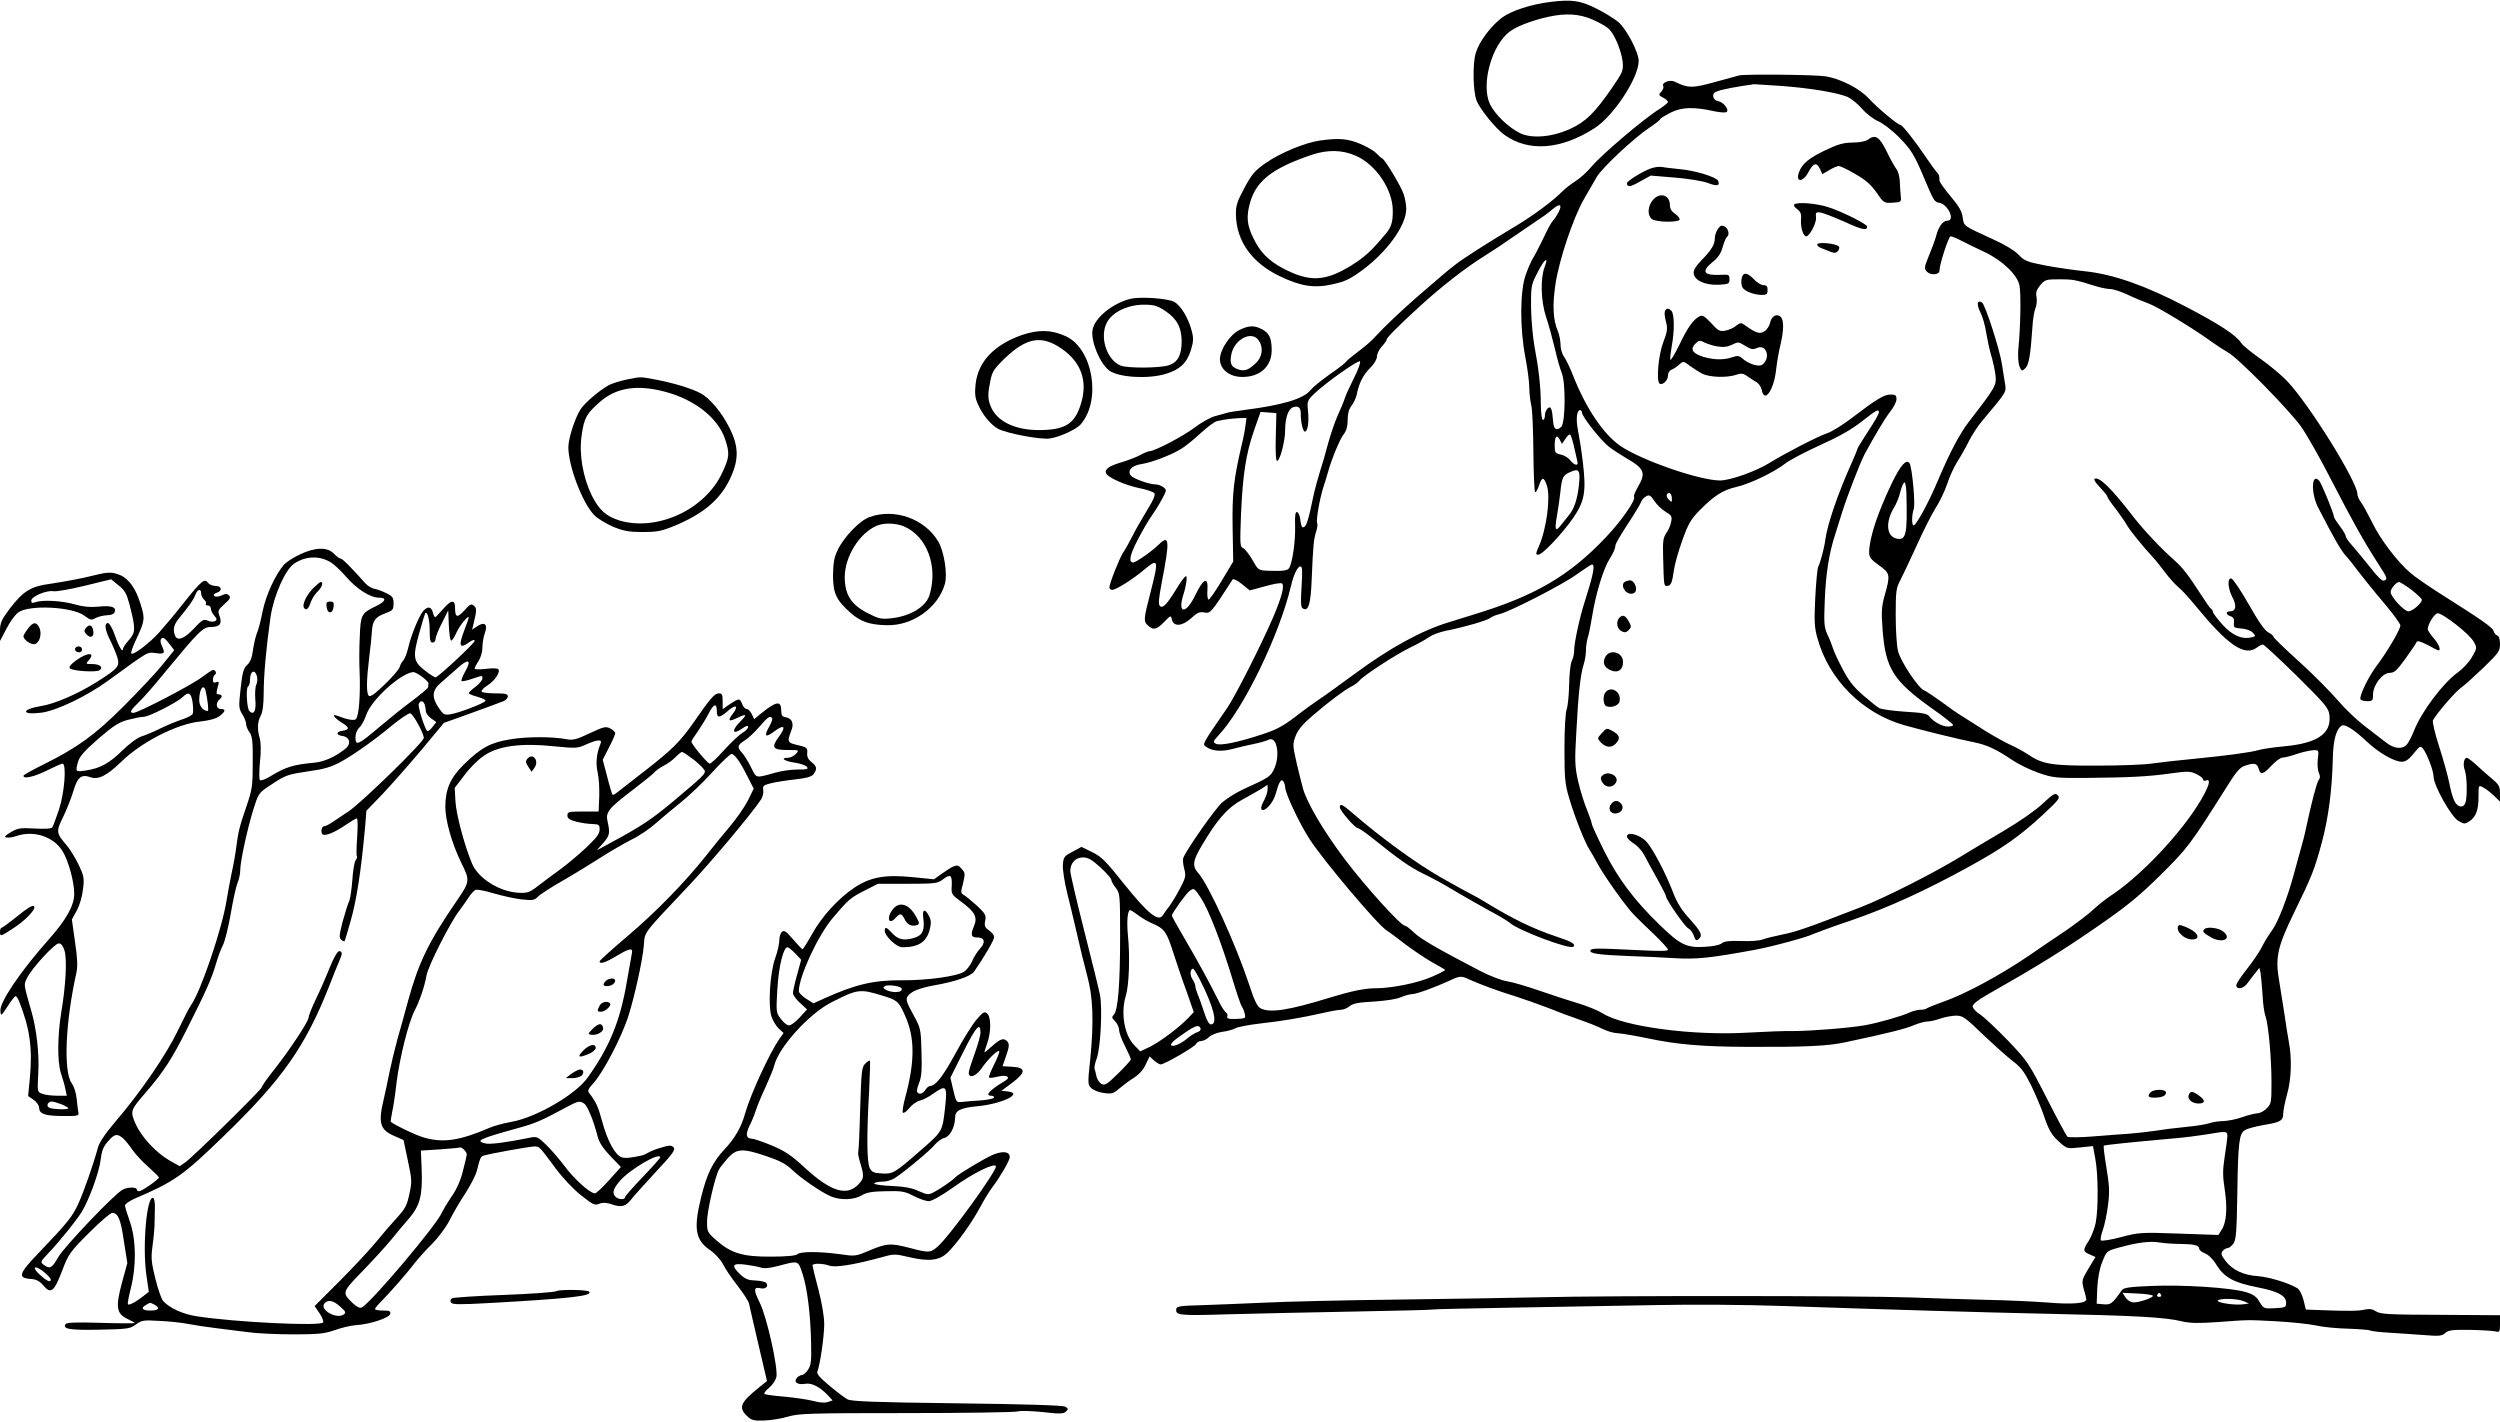
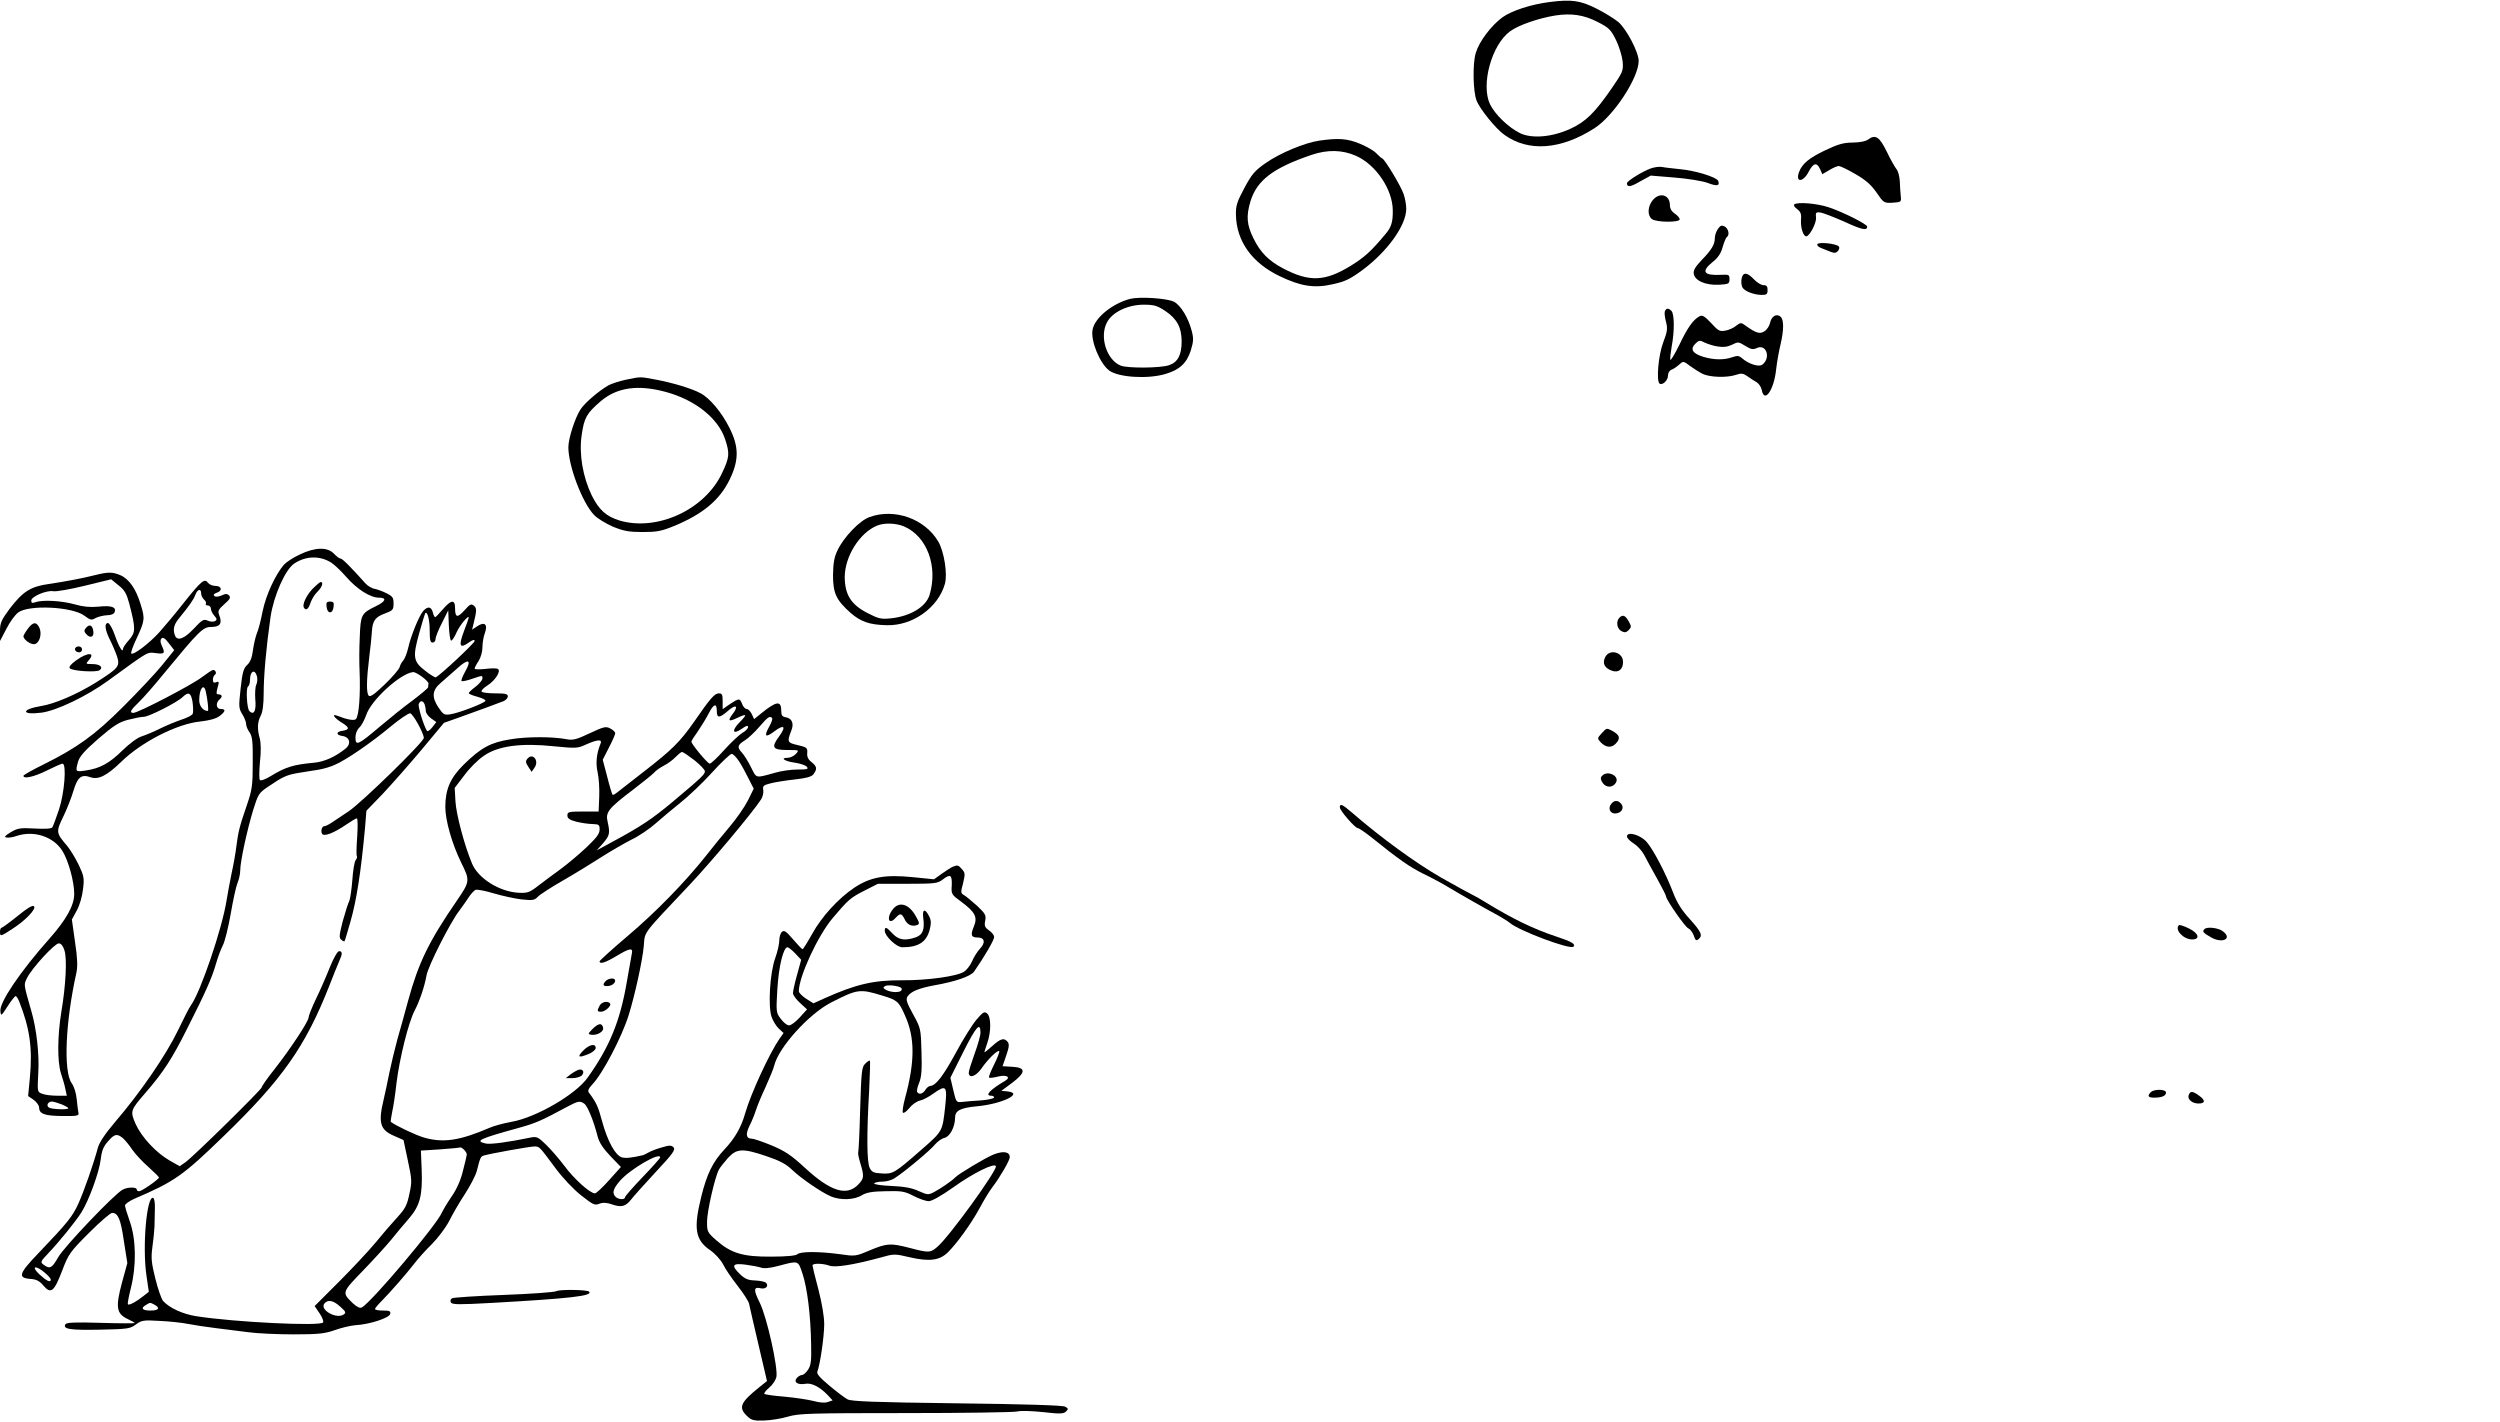
<svg xmlns="http://www.w3.org/2000/svg" version="1.0" width="1280pt" height="728pt" viewBox="0 0 1280 728" preserveAspectRatio="xMidYMid meet">
  <g transform="translate(0,728) scale(0.1,-0.1)" fill="#000000" stroke="none">
    <path d="M7937 7270 c-97 -12 -196 -44 -245 -79 -58 -43 -119 -124 -136 -182 -17 -55 -14 -197 4 -244 16 -42 98 -144 142 -175 123 -89 289 -77 461 33 99 63 227 259 227 345 0 45 -63 165 -105 200 -21 17 -71 48 -111 68 -81 41 -127 48 -237 34z m242 -102 c59 -30 68 -39 95 -93 16 -33 31 -82 34 -110 4 -48 1 -54 -58 -140 -86 -124 -131 -168 -209 -204 -95 -44 -200 -52 -260 -22 -61 31 -126 95 -152 147 -48 100 8 305 103 374 42 31 145 67 233 81 80 12 144 3 214 -33z" />
-     <path d="M8905 6894 c-11 -3 -69 -19 -128 -35 -112 -31 -134 -31 -203 3 -25 12 -69 -6 -58 -23 3 -6 -1 -18 -10 -28 -15 -16 -14 -19 9 -31 14 -7 25 -17 25 -22 0 -4 -19 -20 -42 -35 -81 -50 -302 -238 -351 -298 -21 -25 -57 -58 -80 -72 -23 -15 -53 -38 -67 -52 -45 -47 -150 -125 -239 -178 -150 -90 -265 -163 -311 -199 -43 -33 -69 -56 -200 -169 -80 -70 -170 -156 -206 -196 -17 -20 -57 -55 -90 -79 -32 -24 -61 -48 -62 -52 -2 -5 -39 -34 -83 -64 -43 -31 -87 -66 -98 -80 -36 -46 -142 -78 -346 -104 -38 -5 -77 -11 -85 -14 -8 -3 -34 -10 -57 -16 -24 -6 -71 -32 -105 -58 -59 -45 -206 -122 -232 -122 -6 0 -27 -8 -46 -19 -19 -10 -62 -27 -95 -37 -68 -20 -90 -36 -82 -57 8 -22 102 -63 174 -77 35 -7 67 -18 73 -25 7 -8 -4 -34 -36 -86 -25 -41 -60 -101 -76 -134 -17 -33 -38 -71 -48 -85 -18 -27 -70 -158 -70 -178 0 -6 7 -12 15 -12 19 0 105 54 163 103 74 62 76 53 32 -118 -35 -136 -36 -147 -12 -168 27 -25 44 -21 83 19 33 34 34 35 39 12 9 -38 52 -35 98 6 32 30 45 35 69 30 30 -6 33 -3 144 169 4 5 24 -4 47 -23 l41 -33 77 21 c42 12 81 19 87 15 15 -9 1 -66 -43 -170 -60 -140 -196 -409 -237 -468 -131 -191 -128 -184 -107 -199 30 -22 80 -26 137 -10 28 8 77 19 107 25 30 6 64 16 74 21 44 24 63 -82 28 -152 -17 -36 -28 -43 -156 -101 -37 -17 -86 -48 -109 -68 -35 -31 -179 -236 -198 -282 -4 -9 -2 -34 4 -56 10 -38 8 -46 -23 -105 -18 -34 -43 -75 -54 -89 -12 -15 -26 -35 -32 -45 -22 -36 -77 8 -197 158 -94 118 -117 142 -165 165 l-55 27 -46 -25 c-42 -22 -46 -27 -49 -66 -2 -24 8 -89 22 -145 14 -57 37 -152 51 -213 13 -60 36 -153 50 -205 32 -114 36 -242 17 -434 -13 -122 -13 -130 5 -147 10 -10 39 -22 64 -25 41 -6 50 -3 80 23 19 16 52 41 75 55 25 16 49 42 60 68 l20 41 23 -21 c13 -11 28 -20 33 -20 20 0 176 91 182 105 3 8 15 15 26 15 11 0 29 9 40 20 12 12 41 23 68 27 26 3 56 12 67 18 11 7 69 18 130 25 115 13 204 28 320 54 39 9 80 16 91 16 12 0 32 8 45 19 18 14 47 19 124 23 59 4 115 12 137 22 21 9 47 16 58 16 22 0 120 36 196 71 49 23 57 23 97 4 58 -26 141 -57 232 -85 50 -16 126 -43 170 -60 44 -18 116 -45 160 -60 44 -15 99 -37 122 -49 23 -11 57 -21 75 -21 18 -1 87 -12 153 -26 151 -32 280 -43 515 -44 293 -1 409 4 500 24 217 46 308 69 349 87 24 10 55 19 70 19 14 0 44 7 66 15 22 8 57 14 79 15 35 0 47 -8 140 -98 56 -53 125 -115 153 -136 41 -31 59 -56 92 -122 22 -46 50 -112 62 -146 29 -86 43 -110 85 -147 36 -32 38 -33 103 -26 l67 7 12 -65 c15 -79 16 -255 2 -328 -6 -29 -22 -70 -35 -91 -32 -48 -31 -56 5 -71 l29 -13 -36 -59 c-34 -57 -35 -62 -25 -102 7 -23 13 -47 14 -54 5 -22 -71 -29 -197 -18 -66 5 -210 12 -320 14 -110 3 -281 8 -380 12 -242 9 -1552 10 -1895 1 -151 -3 -486 -9 -745 -12 -258 -3 -564 -10 -680 -16 -115 -5 -262 -11 -325 -13 -92 -2 -115 -6 -117 -17 -6 -35 8 -37 272 -29 143 4 433 10 645 14 211 4 387 8 390 10 3 2 192 6 420 10 228 4 557 10 730 13 189 4 453 2 660 -5 516 -18 1034 -33 1320 -39 475 -10 624 -18 710 -39 43 -10 84 -11 185 -4 163 12 146 12 300 4 72 -4 162 -13 201 -21 39 -9 115 -16 170 -17 54 -2 104 -6 110 -9 6 -4 53 -9 105 -12 52 -3 131 -9 177 -12 71 -6 85 -4 102 11 16 15 36 17 127 16 59 -1 118 -5 131 -8 20 -5 22 -2 22 39 l0 44 -305 2 c-265 1 -307 3 -330 18 -18 12 -34 14 -57 9 -34 -8 -89 -8 -222 -3 l-80 3 -12 49 c-7 27 -21 54 -31 60 -46 28 -144 57 -201 62 -76 5 -131 31 -168 79 -22 29 -24 38 -14 50 7 8 19 15 26 15 7 0 21 11 30 24 13 21 16 64 19 253 4 263 9 309 39 327 11 7 55 19 96 26 86 14 100 22 100 59 0 14 9 59 20 99 22 77 25 183 9 267 -5 28 -16 93 -23 145 -8 52 -20 126 -26 164 -22 123 -10 177 75 352 94 192 105 221 144 365 33 125 51 263 55 424 2 96 17 152 46 170 15 9 61 -19 125 -79 63 -60 143 -106 182 -106 22 0 38 12 76 60 16 19 21 20 31 9 20 -22 56 -115 56 -146 1 -46 90 -205 127 -226 29 -17 34 -17 56 -2 34 22 47 57 47 126 0 59 0 60 23 48 12 -6 37 -25 55 -42 l32 -31 0 41 c0 37 -5 46 -46 80 -25 21 -61 53 -80 71 -19 17 -39 32 -44 32 -15 0 -21 -36 -10 -64 11 -30 13 -128 4 -163 -9 -32 -40 -29 -57 5 -8 15 -20 55 -26 90 -7 35 -30 120 -52 188 -22 68 -37 130 -32 137 26 43 109 139 140 163 21 15 75 64 121 108 75 73 82 83 82 118 0 24 -5 41 -14 44 -8 3 -16 13 -19 23 -4 18 -60 57 -277 194 -58 37 -125 83 -149 104 -67 57 -154 172 -196 259 -22 44 -47 90 -57 103 -10 13 -18 31 -18 41 0 63 -250 465 -362 581 -29 30 -90 81 -136 113 -46 32 -89 68 -97 80 -26 40 -111 96 -286 187 -204 107 -370 165 -513 180 -50 5 -140 18 -200 29 -98 19 -111 24 -141 56 -20 21 -71 52 -131 79 -155 71 -148 66 -155 112 -4 31 -19 57 -62 108 -31 37 -57 73 -57 81 0 25 -1 29 -15 44 -8 9 -31 41 -52 72 -58 86 -123 168 -132 168 -14 0 -118 87 -163 136 -47 51 -145 101 -220 113 -56 9 -409 12 -443 5z m215 -54 c148 -11 286 -34 339 -56 18 -8 52 -35 74 -60 22 -26 60 -55 84 -65 23 -10 71 -46 105 -81 63 -63 81 -93 133 -218 44 -105 50 -115 73 -118 46 -7 85 -92 42 -92 -22 0 -45 -31 -56 -75 -4 -16 -20 -61 -36 -99 -27 -67 -28 -71 -11 -88 19 -19 63 -15 63 6 0 32 47 176 57 176 7 0 34 -11 60 -25 27 -14 77 -38 113 -55 91 -42 171 -119 180 -173 8 -43 5 -217 -6 -322 -3 -35 -1 -72 5 -89 11 -27 13 -28 30 -12 19 17 27 66 37 211 2 39 9 82 16 98 6 15 8 40 5 57 -5 22 0 36 19 60 24 28 30 30 97 30 70 0 82 -2 183 -34 29 -9 64 -16 79 -16 15 0 55 -13 89 -29 33 -16 82 -36 107 -45 46 -17 231 -129 324 -197 28 -20 64 -43 80 -52 50 -25 316 -296 377 -382 31 -44 102 -170 158 -280 105 -204 164 -309 238 -424 46 -71 48 -76 28 -84 -9 -4 -35 22 -72 70 -33 41 -74 91 -91 110 -18 20 -33 41 -33 48 0 6 -13 29 -30 51 -16 21 -30 43 -30 47 0 17 -64 173 -76 186 -39 43 -43 -62 -6 -136 78 -152 118 -222 142 -248 15 -16 46 -55 68 -85 23 -30 79 -100 126 -155 47 -55 85 -108 86 -117 0 -21 -68 -136 -123 -209 -42 -56 -90 -156 -81 -170 3 -5 18 -9 35 -9 26 0 29 3 29 34 0 48 47 110 85 111 24 0 37 12 81 73 29 40 55 79 57 85 3 8 21 3 56 -15 28 -16 53 -28 56 -28 15 0 1 33 -25 63 -16 19 -30 40 -30 45 0 26 35 82 51 82 27 0 165 -108 184 -145 18 -32 18 -33 -9 -80 -15 -26 -47 -60 -71 -77 -76 -54 -187 -201 -226 -301 -11 -28 -28 -60 -36 -69 -23 -26 -65 -22 -106 10 -19 15 -69 53 -109 84 -41 31 -105 92 -141 135 -37 43 -125 132 -197 197 -71 64 -130 121 -130 126 0 5 -12 15 -26 22 -18 9 -51 56 -100 143 -41 72 -81 131 -89 133 -22 5 -19 -50 5 -96 23 -43 18 -72 -11 -72 -25 0 -24 -17 1 -25 15 -5 20 -14 18 -33 -3 -25 0 -27 38 -30 25 -2 49 -11 58 -21 16 -17 16 -19 -6 -24 -49 -12 -98 9 -149 65 -26 29 -48 58 -49 65 0 6 -4 13 -8 15 -5 2 -25 30 -46 63 -73 113 -99 147 -145 188 -71 63 -158 156 -209 222 -112 146 -179 211 -199 192 -2 -3 5 -16 17 -29 11 -12 27 -30 35 -39 8 -9 15 -19 15 -23 0 -4 19 -32 43 -62 23 -31 49 -68 57 -83 16 -28 85 -113 131 -162 15 -16 43 -51 63 -78 21 -28 51 -62 69 -77 18 -14 58 -59 90 -98 164 -200 250 -259 313 -211 10 8 24 15 30 15 6 0 84 -73 174 -161 151 -150 163 -165 167 -203 9 -93 -62 -141 -230 -157 -56 -5 -115 -14 -132 -19 -39 -12 -165 -29 -340 -46 -77 -7 -169 -18 -205 -23 -36 -6 -162 -11 -280 -11 -235 -1 -283 7 -356 57 -21 14 -64 38 -94 51 -30 14 -87 46 -127 71 -40 25 -91 58 -115 73 -24 14 -74 49 -111 77 -38 27 -76 53 -85 56 -28 9 -121 148 -134 201 -7 27 -12 110 -12 184 0 122 2 139 24 180 13 25 51 106 85 180 33 74 77 160 96 190 20 31 46 85 58 121 12 37 35 87 51 113 17 26 44 73 60 106 16 32 46 78 67 103 131 156 126 148 118 197 -4 25 -11 68 -15 95 -10 71 -86 307 -102 316 -25 16 -29 -9 -9 -49 12 -23 25 -69 30 -104 6 -35 17 -88 26 -118 9 -30 19 -76 22 -102 6 -50 0 -61 -133 -233 -51 -66 -100 -159 -164 -310 -43 -103 -109 -225 -122 -225 -11 0 -10 53 0 82 10 25 -8 215 -21 236 -16 24 -45 -8 -90 -100 -74 -154 -116 -282 -117 -355 0 -26 8 -37 50 -67 58 -41 59 -49 30 -153 -17 -61 -18 -85 -11 -179 15 -197 55 -260 251 -400 61 -43 110 -81 110 -86 0 -4 -12 -8 -27 -8 -30 0 -75 26 -96 53 -9 13 -36 18 -122 23 -60 4 -120 12 -132 18 -12 6 -50 37 -86 68 -48 42 -74 76 -104 135 -23 43 -44 89 -48 103 -4 14 -16 45 -28 70 -18 40 -19 59 -14 180 5 131 22 238 52 330 8 25 24 77 36 115 25 81 93 256 116 300 52 96 105 185 132 219 17 21 31 49 31 62 0 20 -5 24 -31 24 -32 0 -71 -23 -203 -124 -44 -33 -97 -66 -118 -73 -51 -17 -217 -103 -298 -153 -69 -43 -201 -90 -253 -90 -106 0 -404 104 -511 177 -87 61 -175 191 -241 358 -15 39 -36 82 -46 97 -11 14 -19 42 -19 62 0 20 -6 52 -14 71 -25 58 -28 134 -12 240 19 126 91 340 146 436 24 41 53 92 66 114 27 46 190 199 270 252 30 20 54 39 54 43 0 4 24 18 53 33 57 29 119 31 226 7 30 -6 57 -8 62 -3 13 13 -18 51 -44 55 -13 2 -23 11 -25 24 -2 17 5 23 40 33 24 6 70 15 103 20 33 5 62 9 65 10 3 0 66 -4 140 -9z m-1141 -648 c-8 -15 -20 -34 -28 -42 -8 -8 -30 -48 -49 -90 -20 -41 -43 -86 -52 -100 -9 -14 -26 -52 -38 -86 -30 -83 -31 -274 -2 -424 11 -58 20 -127 20 -155 0 -27 5 -68 10 -90 6 -22 10 -131 11 -242 1 -112 5 -203 9 -203 5 0 14 16 20 35 15 45 25 44 40 -1 20 -59 -2 -224 -41 -311 -17 -39 -17 -43 -3 -43 22 0 123 108 180 190 58 85 66 136 48 285 -7 60 -19 134 -25 163 -11 55 -6 102 11 102 6 0 10 -6 10 -13 0 -20 94 -139 136 -173 22 -17 62 -43 89 -59 95 -54 104 -76 60 -150 -13 -23 -22 -45 -19 -48 13 -13 -64 -124 -145 -209 -186 -196 -360 -298 -671 -393 -25 -8 -83 -26 -129 -40 -143 -43 -305 -132 -489 -268 -70 -51 -149 -109 -177 -127 -27 -18 -85 -60 -127 -93 -61 -46 -97 -65 -169 -88 -128 -42 -213 -58 -234 -47 -15 9 -14 13 13 42 130 138 312 514 372 766 13 58 34 100 48 100 10 0 11 -21 6 -104 -5 -77 -4 -105 6 -111 29 -18 41 20 46 151 7 171 10 203 23 243 6 19 8 38 5 43 -7 11 13 128 33 188 8 25 19 59 23 75 18 65 60 167 80 192 14 18 20 41 20 73 0 32 6 55 20 73 11 14 23 40 27 59 11 56 32 98 68 134 21 20 35 45 35 59 0 13 11 36 25 51 14 15 25 31 25 36 0 9 50 60 162 163 111 102 239 203 344 268 29 18 96 62 150 100 55 37 114 78 132 90 19 12 48 34 65 49 35 29 47 20 26 -20z m-70 -278 c-23 -57 -20 -173 6 -254 14 -41 34 -115 46 -165 11 -49 27 -105 35 -124 21 -50 19 -254 -2 -276 -23 -23 -39 -14 -42 26 -5 66 -11 82 -27 69 -8 -7 -15 -23 -15 -36 0 -13 -4 -24 -10 -24 -6 0 -10 33 -11 78 0 91 -11 186 -33 301 -8 46 -16 134 -17 196 -1 103 1 116 26 166 29 58 46 82 52 76 2 -2 -2 -17 -8 -33z m-977 -570 c-22 -44 -43 -90 -47 -104 -4 -14 -20 -52 -35 -85 -15 -33 -37 -98 -50 -145 -12 -47 -31 -112 -42 -145 -10 -33 -23 -80 -29 -105 -33 -158 -41 -180 -59 -180 -5 0 -10 17 -12 37 -2 20 -9 38 -16 41 -10 3 -13 -14 -11 -74 2 -75 -14 -187 -31 -213 -8 -13 -34 -16 -112 -13 -45 2 -47 4 -76 56 -17 29 -38 56 -48 60 -15 6 -16 21 -10 173 9 204 25 309 67 430 l33 94 40 -3 41 -3 -3 -122 c-2 -78 0 -123 7 -123 14 0 41 101 41 158 0 62 16 109 41 117 27 9 39 -2 39 -33 -1 -40 11 -92 21 -92 14 0 22 49 16 105 -5 51 -4 54 32 89 55 54 225 174 234 166 5 -4 -9 -43 -31 -86z m2688 -176 c0 -7 -25 -51 -55 -96 -30 -46 -55 -86 -55 -90 0 -3 -13 -35 -29 -71 -71 -157 -125 -317 -135 -392 -5 -42 -25 -118 -37 -141 -4 -9 -11 -81 -15 -160 -6 -122 -4 -153 12 -208 58 -210 231 -383 444 -443 83 -24 287 -74 355 -87 68 -14 114 -35 197 -91 31 -21 92 -51 135 -66 73 -25 89 -27 238 -26 227 2 326 7 438 23 88 12 101 12 132 -3 19 -9 35 -22 35 -28 0 -6 7 -9 15 -5 26 10 17 -26 -25 -98 -99 -170 -318 -401 -475 -500 -16 -11 -50 -38 -75 -61 -25 -24 -89 -72 -142 -109 -54 -36 -140 -94 -190 -129 -150 -102 -327 -197 -441 -237 -43 -15 -81 -31 -84 -34 -4 -3 -17 -6 -31 -6 -13 0 -38 -6 -55 -14 -41 -19 -156 -52 -227 -65 -76 -14 -280 -30 -370 -30 -41 1 -145 -3 -230 -8 -282 -17 -640 31 -745 99 -22 14 -74 35 -115 48 -41 12 -131 41 -200 65 -69 24 -147 47 -174 51 -28 4 -88 27 -140 54 -217 113 -303 163 -336 195 -20 19 -40 35 -46 35 -22 0 -205 203 -312 345 -107 143 -187 279 -210 355 -6 19 -20 79 -33 132 -21 93 -21 99 -5 141 12 31 36 60 89 105 87 74 155 125 194 146 16 8 36 22 43 31 22 27 187 134 261 170 38 18 81 42 97 54 16 11 54 25 83 31 93 18 213 53 229 66 8 7 29 15 45 19 54 12 328 153 399 205 38 27 73 50 77 50 17 0 7 -52 -37 -190 -26 -80 -54 -210 -54 -246 0 -20 -5 -45 -12 -57 -7 -12 -13 -67 -14 -122 -1 -55 -7 -113 -13 -128 -6 -17 -11 -99 -11 -201 0 -152 3 -181 24 -252 27 -93 81 -229 104 -264 9 -14 26 -43 38 -66 36 -68 155 -235 195 -273 20 -20 66 -65 103 -100 36 -35 66 -68 66 -74 0 -7 -48 -7 -147 -2 -225 11 -246 11 -250 -2 -5 -15 45 -22 197 -28 69 -2 175 -7 236 -11 111 -6 174 0 404 42 93 17 278 67 309 84 11 5 98 37 193 69 183 63 375 150 600 274 171 94 257 154 376 264 83 77 91 88 78 101 -13 14 -22 9 -79 -44 -36 -34 -120 -92 -198 -138 -73 -43 -172 -102 -219 -131 -137 -84 -387 -211 -516 -261 -267 -104 -332 -126 -399 -139 -39 -8 -84 -19 -100 -25 -17 -7 -66 -10 -111 -8 -61 2 -85 -1 -99 -12 -11 -9 -46 -16 -91 -18 -91 -5 -124 12 -234 120 -124 121 -206 230 -276 370 -35 70 -64 133 -64 140 0 7 -12 40 -25 73 -14 33 -34 98 -45 145 -17 76 -18 103 -9 255 10 193 21 294 38 345 6 19 11 50 11 69 0 19 4 48 9 65 6 17 15 65 22 106 18 116 58 248 90 298 16 25 29 53 29 62 0 16 13 38 95 165 18 28 35 58 38 67 3 9 15 21 25 27 17 9 23 5 43 -25 13 -19 39 -44 58 -55 30 -18 33 -23 27 -52 -3 -18 -15 -43 -25 -57 -15 -22 -18 -41 -16 -115 4 -153 4 -155 19 -155 21 0 27 14 36 78 4 32 24 102 44 157 30 84 44 107 88 152 75 76 119 104 189 120 70 16 196 77 251 121 21 16 100 58 177 93 96 43 163 81 213 121 77 60 88 66 88 46z m-3243 -65 c-2 -21 -11 -67 -20 -103 -40 -172 -49 -246 -46 -421 l3 -174 -58 -97 c-32 -54 -63 -98 -68 -98 -5 0 -8 21 -6 48 5 72 -20 62 -62 -25 -48 -100 -93 -98 -61 3 15 46 21 94 13 94 -5 0 -24 -25 -43 -56 -53 -87 -75 -111 -90 -97 -9 9 -7 35 9 120 42 216 40 249 -15 195 -33 -33 -117 -92 -131 -92 -25 0 -18 38 24 118 25 48 56 101 68 117 12 17 36 54 52 83 28 52 29 53 10 68 -11 8 -29 14 -41 14 -31 0 -112 29 -125 45 -20 25 5 52 54 59 53 8 152 46 204 78 20 12 65 48 99 80 34 31 72 60 85 62 40 9 72 13 112 15 l38 1 -5 -37z m1682 -110 c7 -32 15 -66 17 -75 8 -26 -15 -22 -37 6 -10 13 -32 26 -49 29 -27 6 -30 10 -30 45 0 48 10 60 26 31 l11 -22 18 26 c9 15 20 25 24 22 4 -2 13 -30 20 -62z m25 -198 c-8 -73 -25 -123 -53 -155 -11 -14 -29 -36 -40 -50 -27 -35 -32 -23 -20 46 6 32 14 88 18 124 8 77 13 88 55 105 41 18 48 6 40 -70z m1677 -52 c5 -203 -2 -232 -53 -220 -50 13 -55 86 -10 159 11 18 26 54 32 81 7 26 16 47 21 47 5 0 10 -30 10 -67z m-1201 -16 c0 -20 -1 -20 -16 -5 -9 9 -13 21 -9 27 10 16 25 3 25 -22z m3787 -467 c29 -23 53 -45 53 -51 0 -17 -48 -59 -69 -59 -22 0 -91 75 -91 99 0 17 29 51 43 51 6 0 34 -18 64 -40z m-480 -867 c-3 -26 0 -57 5 -69 8 -17 8 -27 0 -37 -10 -12 -37 -116 -64 -242 -5 -27 -20 -86 -33 -130 -12 -44 -27 -98 -33 -120 -30 -110 -78 -235 -107 -275 -18 -25 -43 -65 -55 -90 -12 -24 -47 -75 -76 -112 -30 -37 -54 -74 -54 -82 0 -25 37 -19 57 10 10 14 28 37 40 52 l21 27 6 -25 c2 -14 7 -63 10 -110 2 -47 9 -97 15 -112 15 -40 31 -214 31 -340 0 -102 -1 -110 -25 -133 -13 -14 -34 -25 -47 -25 -13 -1 -48 -9 -78 -20 -30 -11 -74 -19 -97 -20 -23 0 -54 -5 -68 -10 -15 -6 -71 -15 -124 -20 -53 -5 -124 -14 -159 -20 -35 -5 -95 -12 -135 -15 -40 -2 -124 -9 -187 -14 -63 -5 -119 -5 -125 -1 -5 5 -53 93 -105 196 -93 182 -98 190 -200 297 -58 60 -122 120 -142 133 -21 13 -38 32 -38 42 1 11 27 32 73 58 257 146 389 228 558 345 157 108 217 157 330 268 141 140 150 151 348 465 39 63 61 88 84 95 47 17 64 13 71 -14 9 -35 23 -31 66 15 20 22 45 40 56 41 10 0 44 8 74 19 30 10 68 18 84 19 28 1 29 0 23 -46z m-5287 -143 c0 -32 73 -186 126 -268 74 -113 349 -439 395 -467 9 -5 51 -36 93 -69 43 -32 105 -74 139 -93 34 -19 64 -36 66 -39 2 -2 -26 -17 -63 -33 -72 -33 -209 -61 -295 -61 -53 0 -122 -14 -236 -49 -208 -64 -305 -79 -352 -53 -16 9 -32 42 -57 120 -68 205 -208 513 -261 572 -32 35 -28 64 19 142 78 132 131 193 205 233 36 20 81 45 99 56 l32 21 0 -24 c0 -13 -9 -40 -20 -60 -13 -24 -16 -39 -9 -44 17 -10 58 37 70 80 17 62 29 82 40 65 5 -8 9 -21 9 -29z m-946 -411 c31 -28 56 -57 56 -64 0 -7 10 -25 23 -41 21 -28 22 -35 22 -249 0 -244 -11 -379 -32 -400 -12 -12 -11 -17 7 -35 11 -11 20 -31 20 -44 0 -13 13 -50 30 -82 16 -32 30 -63 30 -68 0 -4 -29 -37 -65 -72 -56 -55 -68 -63 -85 -54 -11 6 -22 23 -26 38 -3 15 -7 33 -10 40 -2 7 3 32 12 55 19 53 29 256 16 322 -5 28 -42 176 -81 330 -39 154 -71 291 -71 305 0 41 26 70 65 70 26 0 45 -11 89 -51z m517 -160 c39 -61 103 -227 158 -408 22 -73 44 -138 49 -144 5 -7 12 -23 15 -37 6 -24 4 -25 -44 -27 -39 -1 -49 2 -45 13 3 7 -1 17 -8 21 -7 5 -25 33 -39 63 -40 81 -105 201 -175 320 -34 58 -62 108 -62 112 0 12 71 111 89 125 24 19 26 17 62 -38z m-325 -84 c18 -14 52 -34 76 -44 60 -26 72 -43 106 -151 17 -52 47 -142 68 -198 l36 -104 -28 -30 c-47 -49 -146 -123 -197 -148 l-49 -23 -29 30 c-52 51 -72 165 -45 254 17 54 22 203 11 310 -7 73 -2 129 12 129 3 0 21 -11 39 -25z m316 -328 c72 -141 95 -232 58 -232 -10 0 -22 22 -34 60 -11 33 -25 74 -33 92 -7 17 -13 37 -13 45 0 7 -7 23 -15 35 -14 20 -12 53 4 53 3 0 18 -24 33 -53z m5 -254 c2 -6 -5 -14 -17 -18 -11 -3 -33 -17 -49 -30 -33 -29 -78 -48 -85 -36 -3 4 8 18 24 30 96 71 119 80 127 54z m5257 -554 c-1 -13 -7 -60 -14 -104 -10 -64 -10 -97 0 -161 15 -97 10 -173 -15 -210 l-17 -27 -202 7 c-194 7 -205 6 -296 -18 -52 -14 -99 -21 -103 -17 -4 4 0 28 9 52 9 24 21 82 27 128 9 69 7 101 -8 192 -10 60 -16 111 -14 113 4 4 143 18 354 37 55 4 136 15 180 22 97 17 100 16 99 -14z m-237 -548 c69 -1 93 -7 93 -25 0 -6 13 -17 29 -23 18 -7 42 -30 60 -60 39 -63 87 -90 209 -114 107 -21 147 -43 147 -80 0 -22 -4 -24 -58 -27 -56 -3 -57 -2 -78 32 -16 28 -32 39 -72 51 -75 22 -320 38 -482 31 -118 -5 -142 -9 -152 -23 -48 -68 -56 -74 -92 -71 l-36 3 3 80 c3 52 11 98 26 135 22 55 22 55 87 73 94 26 158 34 209 25 25 -4 73 -7 107 -7z m-144 -266 c-3 -12 -81 -37 -105 -33 -11 2 -28 13 -36 26 l-15 23 79 -4 c43 -2 78 -7 77 -12z m42 5 c3 -5 -1 -10 -10 -10 -9 0 -13 5 -10 10 3 6 8 10 10 10 2 0 7 -4 10 -10z m422 -32 l28 -12 -30 -4 c-43 -6 -136 8 -130 19 9 13 99 11 132 -3z" />
    <path d="M9565 6566 c-12 -10 -42 -15 -79 -16 -47 0 -74 -8 -140 -39 -85 -41 -118 -68 -135 -112 -20 -55 21 -53 49 1 24 46 42 51 59 14 l11 -26 36 21 c19 12 41 21 49 21 7 0 45 -18 84 -41 53 -30 80 -54 109 -95 36 -53 38 -54 82 -52 44 3 45 4 42 33 -2 17 -4 51 -5 76 -1 25 -9 54 -17 63 -8 10 -31 50 -50 90 -37 76 -58 89 -95 62z" />
    <path d="M8450 6417 c-43 -16 -120 -64 -120 -75 0 -22 18 -20 67 9 l55 30 121 -10 c68 -5 143 -18 169 -27 49 -19 65 -16 55 10 -8 19 -117 53 -197 60 -36 4 -76 8 -90 11 -14 3 -41 -1 -60 -8z" />
    <path d="M8461 6254 c-25 -32 -27 -76 -4 -95 21 -18 143 -19 143 -2 0 7 -11 20 -25 29 -16 11 -25 26 -25 43 0 55 -54 69 -89 25z" />
    <path d="M9186 6233 c-4 -4 3 -15 16 -24 18 -14 22 -25 19 -58 -2 -38 12 -81 27 -81 17 0 53 69 50 96 -3 25 0 29 21 26 14 -1 69 -23 124 -47 91 -42 117 -47 117 -25 0 12 -125 75 -198 99 -60 20 -161 28 -176 14z" />
    <path d="M8796 6108 c-9 -12 -16 -33 -16 -46 0 -33 -16 -61 -67 -113 -32 -34 -44 -53 -41 -70 5 -36 60 -60 128 -57 51 3 55 5 55 28 0 23 -3 25 -40 23 -93 -5 -107 16 -47 65 28 22 43 44 52 77 7 25 17 48 21 51 16 10 9 43 -10 54 -16 8 -23 6 -35 -12z" />
    <path d="M9305 6030 c-3 -5 4 -14 17 -19 13 -5 35 -14 50 -20 21 -8 29 -7 39 5 7 9 8 18 3 23 -15 14 -102 23 -109 11z" />
    <path d="M8917 5853 c-3 -15 -1 -35 4 -44 10 -20 60 -39 100 -39 24 0 29 4 29 25 0 19 -5 25 -21 25 -12 0 -34 14 -49 30 -35 37 -56 38 -63 3z" />
    <path d="M8524 5686 c-3 -8 0 -32 6 -54 9 -35 7 -49 -15 -107 -24 -65 -35 -191 -19 -208 13 -13 44 14 44 39 0 14 7 27 18 31 9 3 27 15 39 26 21 19 22 19 55 -6 18 -13 47 -32 65 -41 37 -18 125 -21 172 -5 26 9 36 8 57 -7 15 -11 36 -24 48 -31 11 -7 23 -24 26 -39 13 -72 63 -2 74 106 4 36 14 92 22 125 18 76 18 129 0 144 -20 17 -46 2 -53 -31 -3 -16 -16 -36 -29 -44 -24 -16 -43 -10 -100 31 -19 14 -23 14 -45 -3 -13 -11 -38 -22 -56 -25 -28 -5 -36 -1 -72 39 -33 35 -45 42 -59 35 -33 -18 -61 -57 -103 -145 -24 -49 -45 -84 -47 -78 -2 6 2 37 7 68 15 77 14 167 -1 182 -16 16 -27 15 -34 -2z m271 -180 c28 -5 50 -2 73 9 31 16 34 15 68 -6 29 -18 40 -20 59 -11 49 23 73 -51 28 -85 -17 -14 -72 4 -105 34 -14 12 -23 13 -49 4 -42 -15 -94 -14 -148 2 -55 17 -69 39 -41 67 18 18 23 19 48 6 15 -7 45 -17 67 -20z" />
-     <path d="M8323 4303 c-30 -12 -6 -63 29 -63 24 0 32 23 18 49 -11 21 -23 24 -47 14z" />
    <path d="M8292 4118 c-19 -19 -14 -56 9 -69 17 -9 25 -8 38 5 14 15 14 19 1 43 -18 32 -31 38 -48 21z" />
    <path d="M8218 3914 c-15 -31 -2 -55 35 -68 33 -12 57 6 57 45 0 51 -71 69 -92 23z" />
-     <path d="M8222 3738 c-17 -17 -15 -67 3 -74 24 -10 63 4 67 24 11 46 -38 82 -70 50z" />
    <path d="M8200 3525 c-22 -24 -22 -26 -6 -44 26 -28 55 -32 77 -10 28 28 23 46 -18 68 -28 14 -26 15 -53 -14z" />
    <path d="M8202 3307 c-9 -10 -7 -19 4 -36 18 -25 51 -25 67 1 22 35 -44 67 -71 35z" />
    <path d="M8250 3165 c-18 -22 -8 -50 19 -50 32 0 49 28 32 49 -17 20 -35 20 -51 1z" />
    <path d="M6860 3146 c0 -16 78 -106 92 -106 6 0 41 -24 77 -53 130 -105 189 -146 257 -180 38 -18 94 -48 124 -66 61 -37 191 -111 260 -148 25 -14 52 -31 60 -38 46 -40 310 -139 326 -122 13 13 -9 26 -88 52 -116 38 -228 93 -363 176 -22 14 -51 30 -65 37 -24 12 -84 45 -160 88 -130 74 -312 207 -455 331 -53 46 -65 51 -65 29z" />
    <path d="M8330 2997 c0 -8 16 -24 34 -35 19 -12 43 -38 54 -59 11 -21 40 -75 66 -121 25 -45 46 -86 46 -91 0 -17 98 -158 114 -164 9 -4 22 -20 28 -37 8 -25 13 -28 24 -19 23 19 16 36 -44 103 -42 46 -66 84 -86 137 -38 99 -100 217 -134 257 -31 37 -102 58 -102 29z" />
    <path d="M11156 2543 c-23 -23 22 -72 67 -73 44 0 35 32 -17 57 -24 12 -47 19 -50 16z" />
    <path d="M11287 2523 c-13 -12 -7 -19 33 -42 62 -35 113 -5 58 33 -23 16 -79 22 -91 9z" />
    <path d="M11012 1688 c-19 -19 -14 -28 17 -28 39 0 61 9 61 26 0 18 -61 19 -78 2z" />
    <path d="M11206 1673 c-8 -21 18 -43 50 -43 35 0 37 16 5 39 -35 26 -47 26 -55 4z" />
    <path d="M6755 6560 c-76 -11 -202 -64 -275 -115 -56 -39 -71 -57 -109 -128 -38 -71 -44 -90 -43 -138 3 -134 82 -245 224 -313 108 -52 178 -63 273 -41 63 14 88 26 153 74 127 95 222 228 222 312 0 20 -6 55 -14 77 -15 42 -95 175 -109 181 -4 1 -18 13 -30 26 -12 13 -50 35 -84 49 -65 27 -111 30 -208 16z m188 -78 c102 -45 188 -173 188 -280 1 -59 -8 -86 -37 -120 -74 -89 -109 -120 -177 -162 -133 -82 -213 -85 -348 -14 -74 39 -116 82 -151 153 -35 71 -38 114 -16 189 33 109 116 172 313 239 83 28 158 26 228 -5z" />
    <path d="M5787 5750 c-92 -24 -182 -97 -193 -158 -11 -56 37 -173 85 -209 47 -35 196 -45 287 -18 73 21 110 55 131 121 14 47 15 61 4 102 -17 65 -56 129 -90 147 -36 18 -174 27 -224 15z m179 -62 c60 -40 84 -85 84 -156 0 -70 -20 -107 -65 -122 -45 -15 -211 -16 -247 -2 -72 29 -110 148 -70 222 27 52 107 90 188 90 53 0 69 -5 110 -32z" />
-     <path d="M6345 5590 c-48 -24 -98 -99 -99 -149 0 -52 49 -91 115 -91 93 0 152 56 150 142 -1 59 -13 83 -51 103 -39 20 -67 19 -115 -5z m99 -52 c26 -37 20 -86 -15 -118 -38 -36 -59 -43 -93 -30 -33 12 -40 30 -32 74 15 79 104 125 140 74z" />
-     <path d="M5230 5564 c-142 -51 -222 -136 -235 -251 -5 -49 -3 -70 13 -105 24 -54 66 -104 103 -124 47 -24 219 -56 264 -49 50 7 134 46 157 71 108 122 65 387 -74 452 -73 34 -141 36 -228 6z m208 -71 c97 -68 131 -163 98 -275 -31 -106 -78 -138 -208 -140 -131 -2 -227 45 -257 125 -14 36 -14 63 0 129 9 46 20 61 72 112 114 109 191 122 295 49z" />
    <path d="M3205 5336 c-33 -7 -73 -20 -90 -29 -50 -29 -119 -88 -142 -122 -28 -42 -63 -149 -63 -195 0 -96 72 -285 132 -347 17 -18 61 -44 97 -60 55 -22 81 -27 151 -27 73 0 96 4 164 32 146 61 231 132 282 237 48 99 48 168 -2 266 -39 78 -101 152 -148 176 -45 24 -141 53 -226 69 -86 16 -77 16 -155 0z m205 -63 c150 -41 268 -135 303 -243 24 -73 22 -92 -17 -174 -88 -186 -332 -298 -524 -241 -68 21 -105 54 -142 128 -46 95 -66 212 -52 308 13 91 25 112 98 175 84 71 191 86 334 47z" />
    <path d="M4453 4633 c-51 -17 -135 -105 -166 -173 -16 -33 -21 -65 -22 -125 0 -93 17 -128 90 -193 52 -45 96 -61 185 -63 132 -4 264 90 298 212 14 50 -4 165 -34 216 -68 116 -222 172 -351 126z m175 -48 c118 -50 176 -205 131 -352 -19 -61 -100 -109 -199 -119 -49 -5 -62 -2 -120 28 -83 43 -114 93 -115 183 0 106 77 228 166 264 37 15 96 13 137 -4z" />
    <path d="M1535 4441 c-33 -15 -69 -39 -81 -52 -44 -51 -92 -155 -109 -237 -9 -46 -22 -98 -30 -115 -7 -18 -16 -57 -20 -87 -5 -38 -14 -61 -30 -75 -18 -17 -24 -37 -33 -120 -10 -92 -10 -101 8 -131 11 -17 20 -40 20 -50 0 -11 8 -31 18 -44 14 -21 17 -47 16 -155 0 -118 -3 -138 -31 -220 -37 -108 -43 -132 -53 -210 -4 -33 -15 -96 -25 -140 -9 -44 -20 -105 -25 -135 -22 -142 -133 -470 -183 -538 -6 -7 -36 -65 -67 -130 -61 -126 -193 -318 -321 -467 -51 -60 -81 -105 -88 -132 -22 -82 -70 -219 -99 -284 -31 -68 -54 -97 -205 -255 -100 -104 -108 -127 -42 -132 31 -2 47 -10 68 -35 38 -44 54 -31 96 79 32 84 40 95 137 192 56 56 109 102 118 102 30 0 44 -31 60 -143 l18 -114 -28 -102 c-33 -124 -28 -157 29 -184 20 -9 37 -19 37 -21 0 -2 -78 -2 -174 1 -131 4 -175 2 -181 -7 -15 -25 23 -31 175 -28 145 3 157 5 186 27 29 21 39 23 120 18 49 -2 114 -9 144 -15 30 -6 96 -16 145 -22 50 -6 125 -16 167 -21 43 -6 146 -11 230 -11 132 0 161 4 213 22 33 12 80 23 105 25 72 4 174 37 178 58 3 14 -4 17 -37 17 -23 0 -41 3 -41 8 0 4 16 23 35 42 47 48 124 136 166 190 19 25 59 70 90 100 31 31 70 83 88 117 17 34 53 97 81 139 27 42 55 95 61 118 18 71 20 75 37 80 35 10 234 46 257 46 28 0 24 3 109 -111 36 -49 93 -109 131 -139 61 -48 70 -53 94 -43 19 7 38 6 66 -4 47 -16 68 -10 96 25 11 15 68 78 126 141 89 95 103 115 91 127 -11 11 -21 11 -60 -1 -26 -7 -57 -19 -70 -27 -13 -7 -25 -13 -28 -13 -57 -13 -84 -16 -105 -11 -34 9 -74 82 -102 184 -20 75 -29 96 -68 148 -7 9 -2 21 17 41 54 56 152 244 187 356 31 100 70 276 77 352 7 79 -13 52 235 315 112 119 320 367 365 436 9 13 14 35 12 48 -4 21 0 26 36 35 23 6 78 15 124 20 62 7 87 14 97 27 20 27 18 40 -10 62 -17 13 -24 28 -22 47 2 26 -2 29 -48 40 -54 12 -56 16 -34 73 16 38 4 65 -30 70 -16 3 -21 10 -21 33 0 54 -25 50 -107 -17 l-32 -26 -12 26 c-7 14 -18 26 -26 26 -7 0 -18 11 -23 25 -12 31 -16 31 -63 0 l-37 -26 0 41 c0 33 -3 40 -19 40 -22 0 -42 -22 -129 -148 -71 -101 -111 -141 -261 -257 -57 -44 -114 -89 -127 -99 -13 -11 -26 -18 -28 -15 -2 2 -15 43 -27 92 l-23 87 32 63 c18 34 32 67 32 73 0 6 -11 17 -25 24 -22 12 -33 10 -105 -24 -67 -32 -87 -37 -118 -31 -72 14 -203 14 -287 0 -103 -16 -152 -43 -240 -129 -69 -68 -95 -127 -95 -218 0 -69 35 -190 81 -284 46 -93 46 -96 -23 -197 -143 -208 -195 -316 -248 -509 -17 -62 -41 -151 -55 -198 -13 -47 -31 -123 -41 -170 -9 -47 -23 -110 -30 -141 -28 -116 -18 -153 50 -183 l52 -23 22 -104 c21 -98 22 -109 8 -172 -12 -58 -21 -75 -62 -120 -27 -29 -77 -87 -111 -129 -35 -42 -119 -132 -187 -200 l-125 -125 25 -37 c14 -20 22 -41 18 -47 -12 -20 -451 1 -649 32 -70 11 -137 42 -170 78 -9 11 -27 63 -40 116 -20 80 -22 106 -15 158 5 35 10 83 11 107 0 25 2 67 2 94 1 28 -3 51 -9 53 -33 11 -56 -250 -34 -399 l12 -82 -28 -22 c-36 -29 -73 -49 -79 -42 -3 2 4 40 15 83 29 114 27 249 -5 340 -14 39 -25 76 -25 83 0 7 21 22 47 34 206 88 249 118 459 322 298 288 417 457 539 766 20 52 43 109 51 127 18 39 18 53 0 53 -8 0 -28 -35 -47 -82 -18 -46 -50 -119 -71 -162 -21 -44 -38 -87 -38 -95 0 -20 -90 -157 -172 -262 -38 -47 -68 -91 -68 -96 0 -11 -349 -354 -391 -384 l-29 -20 -53 30 c-69 40 -143 120 -173 187 -28 65 -27 69 51 159 92 106 137 176 214 330 94 186 125 255 147 331 9 32 25 75 35 94 10 19 28 91 40 160 12 69 27 140 35 159 8 18 14 48 14 65 0 44 34 202 66 308 26 83 29 88 78 121 75 51 95 60 156 70 30 5 75 12 100 16 25 4 63 15 84 25 57 24 188 114 286 196 47 39 92 69 100 68 15 -3 69 -101 70 -126 0 -21 -319 -332 -385 -376 -33 -22 -72 -48 -87 -58 -15 -10 -31 -18 -37 -18 -13 0 -20 -25 -12 -39 10 -16 61 4 125 48 25 17 48 31 53 31 5 0 5 -42 2 -92 -4 -51 -5 -97 -2 -101 3 -4 0 -14 -6 -21 -6 -7 -14 -53 -17 -102 -4 -49 -11 -98 -16 -108 -6 -10 -20 -57 -33 -102 -18 -71 -20 -86 -8 -95 7 -7 15 -10 17 -8 2 2 15 47 30 99 32 112 54 255 75 482 l7 87 85 88 c46 49 135 150 198 225 l114 137 76 27 c85 30 195 71 229 84 12 5 22 16 22 25 0 12 -13 15 -64 15 -36 0 -67 4 -70 9 -4 5 10 19 29 31 40 25 72 75 54 85 -6 4 -35 4 -65 0 -30 -3 -54 -3 -54 2 0 4 9 22 20 38 11 17 20 47 20 69 0 22 5 55 12 73 17 46 0 62 -38 37 l-27 -18 7 28 c17 69 18 82 2 95 -13 11 -20 8 -47 -23 -37 -41 -49 -39 -49 10 0 46 -20 44 -63 -6 -19 -22 -36 -40 -39 -40 -3 0 -9 11 -12 25 -8 30 -26 32 -49 7 -21 -24 -63 -126 -77 -189 -6 -26 -17 -54 -24 -63 -8 -8 -17 -24 -20 -36 -4 -12 -38 -52 -77 -89 -52 -50 -73 -65 -81 -57 -13 13 -12 80 3 202 6 47 12 103 13 125 3 56 17 76 67 94 40 15 44 19 44 51 0 30 -5 37 -35 52 -19 10 -47 20 -61 23 -15 2 -36 15 -47 27 -78 87 -119 128 -128 128 -6 0 -21 11 -34 25 -33 35 -96 34 -175 -4z m160 -41 c16 -10 51 -43 77 -73 55 -63 123 -107 168 -107 43 0 35 -20 -18 -45 -72 -35 -76 -43 -80 -158 -3 -56 -3 -133 -1 -172 5 -122 -3 -231 -19 -247 -9 -9 -47 -2 -94 17 -33 13 -18 -10 22 -35 41 -25 41 -36 2 -42 -32 -4 -32 -22 0 -26 39 -5 48 -40 17 -65 -52 -42 -108 -67 -160 -72 -108 -10 -146 -22 -222 -68 -27 -17 -52 -26 -56 -21 -5 5 -4 47 0 93 6 53 5 98 -1 120 -14 50 -12 84 5 117 10 19 15 58 15 114 0 91 13 236 35 390 16 110 76 245 122 275 59 39 130 41 188 5z m615 -400 c5 0 18 19 28 43 16 36 62 91 62 75 0 -3 -11 -35 -25 -71 -28 -74 -21 -90 25 -57 21 15 30 17 30 8 0 -11 -179 -178 -199 -186 -4 -1 -28 13 -53 33 -62 47 -66 70 -32 192 15 54 29 100 31 103 11 13 23 -32 23 -87 0 -49 3 -63 15 -63 8 0 15 8 15 18 0 11 15 48 33 83 l32 64 3 -77 c2 -43 7 -78 12 -78z m73 -156 c-14 -25 -23 -48 -20 -51 3 -3 27 2 53 11 57 19 54 19 54 2 0 -8 -16 -27 -35 -42 -19 -14 -35 -29 -35 -33 0 -4 20 -12 46 -19 25 -7 43 -16 39 -21 -7 -12 -134 -61 -178 -68 -32 -5 -37 -2 -61 33 -37 55 -34 90 11 128 20 17 57 50 82 72 58 54 78 48 44 -12z m-1067 -28 c3 -14 1 -32 -4 -42 -5 -10 -7 -43 -5 -74 6 -59 -7 -84 -30 -61 -13 13 -19 118 -7 126 6 4 10 19 10 34 0 46 25 58 36 17z m845 -1 c19 -14 34 -30 33 -35 -1 -6 -2 -14 -2 -19 -1 -5 -37 -35 -79 -67 -43 -31 -118 -92 -168 -134 -112 -95 -125 -101 -125 -56 0 20 8 40 20 51 10 9 26 38 35 64 25 77 177 215 241 220 5 1 26 -10 45 -24z m13 -141 c3 -9 6 -24 6 -34 0 -10 12 -27 27 -38 l27 -19 -21 -27 c-12 -15 -24 -23 -27 -18 -17 27 -47 125 -42 137 7 20 22 19 30 -1z m1496 -34 c0 -38 13 -38 58 1 41 36 55 24 23 -17 -27 -35 -20 -41 23 -20 51 24 54 20 12 -23 -43 -44 -34 -65 14 -31 21 15 30 17 30 8 0 -8 -13 -22 -30 -31 -16 -10 -58 -49 -92 -87 -35 -39 -68 -70 -74 -70 -11 0 -94 100 -94 113 0 4 15 28 34 54 18 27 43 67 55 91 25 49 41 54 41 12z m283 -36 c4 -4 -3 -24 -15 -45 -28 -50 -19 -58 26 -24 50 38 63 27 26 -24 -43 -58 -35 -71 41 -71 61 0 62 0 44 -20 -10 -11 -29 -20 -42 -20 -42 0 -15 -18 37 -25 27 -4 54 -13 61 -21 10 -12 2 -14 -48 -14 -32 0 -83 -7 -113 -16 -105 -29 -95 -31 -125 28 -14 29 -35 62 -46 74 -26 28 -24 39 14 63 18 11 52 43 76 71 42 49 52 56 64 44z m-878 -131 c-21 -51 -26 -100 -15 -148 6 -27 10 -84 8 -125 l-3 -75 -80 0 c-73 0 -80 -2 -80 -20 0 -15 11 -23 45 -32 25 -6 62 -12 83 -12 34 -1 37 -4 37 -28 0 -22 -16 -43 -69 -93 -38 -36 -97 -85 -131 -110 -35 -25 -85 -63 -113 -84 -46 -36 -56 -39 -101 -37 -98 5 -207 73 -239 149 -40 96 -81 252 -85 318 l-4 70 49 64 c26 36 71 81 100 100 72 51 190 67 360 49 112 -11 120 -11 163 9 58 26 85 28 75 5z m480 -85 c30 -24 54 -49 54 -57 1 -15 -18 -33 -167 -158 -103 -86 -162 -125 -297 -198 l-90 -49 33 37 c34 40 36 51 23 110 -12 48 5 69 132 165 51 39 99 78 107 87 7 9 30 25 49 35 20 10 47 30 60 44 14 14 28 26 33 26 5 0 33 -19 63 -42z m229 -6 c13 -20 35 -60 49 -89 l26 -51 -29 -59 c-16 -32 -59 -95 -96 -138 -37 -44 -92 -111 -122 -150 -106 -133 -255 -286 -398 -407 -79 -67 -144 -126 -144 -130 0 -16 29 -7 86 27 68 41 86 44 79 13 -2 -13 -14 -79 -26 -147 -34 -199 -88 -331 -200 -488 -61 -87 -265 -205 -391 -227 -40 -7 -91 -21 -113 -31 -151 -65 -237 -78 -335 -49 -41 12 -141 59 -169 80 -2 2 2 24 7 51 6 26 16 92 22 147 15 124 61 312 94 374 25 48 50 122 60 179 8 46 120 268 166 328 20 28 45 62 54 77 10 14 24 29 31 32 8 3 50 -5 93 -18 44 -13 108 -27 143 -31 56 -6 66 -4 82 13 10 11 67 48 128 83 61 35 149 89 197 120 48 31 118 71 155 90 38 18 94 56 125 84 32 28 89 76 128 107 39 31 111 99 159 152 48 53 94 96 101 96 8 0 24 -17 38 -38z m-791 -1754 c16 -13 47 -88 67 -167 8 -31 28 -61 65 -100 l54 -56 -61 -68 c-33 -37 -65 -67 -72 -67 -25 0 -107 74 -155 139 -27 36 -70 86 -95 110 -40 39 -48 43 -78 37 -116 -24 -206 -36 -230 -31 -59 13 -36 24 167 80 89 25 111 34 254 111 51 27 61 29 84 12z m-2364 -175 c11 -10 33 -36 48 -59 16 -23 53 -63 83 -89 30 -27 54 -51 54 -54 -2 -10 -88 -70 -101 -70 -7 -1 -13 4 -13 9 0 13 -46 13 -72 -1 -42 -22 -301 -294 -330 -346 -32 -56 -42 -62 -74 -39 -18 14 -18 16 22 58 57 60 141 163 171 211 38 60 92 208 99 273 5 43 14 65 37 90 33 39 46 41 76 17z m1761 -84 c0 -3 -8 -40 -19 -81 -12 -50 -32 -96 -60 -136 -23 -34 -44 -70 -48 -79 -22 -59 -358 -457 -410 -487 -10 -5 -24 1 -45 20 -59 57 -59 55 54 172 57 59 121 130 143 157 22 28 61 74 87 104 58 67 72 118 67 253 l-4 97 95 6 c52 4 100 8 105 10 10 3 35 -23 35 -36z m990 -15 c0 -4 -40 -49 -90 -101 -49 -51 -90 -98 -90 -103 0 -14 -34 -12 -48 2 -19 19 -14 40 22 82 51 59 206 150 206 120z m-3151 -590 c17 -14 31 -30 31 -35 0 -18 -21 -8 -58 26 -45 42 -21 50 27 9z m1513 -174 c28 -25 31 -31 18 -40 -37 -26 -125 24 -99 56 18 22 46 16 81 -16z m-951 10 c31 -17 22 -30 -21 -30 -42 0 -52 12 -22 29 21 13 20 13 43 1z" />
    <path d="M1603 4268 c-34 -35 -57 -84 -47 -99 10 -17 23 -9 34 25 6 18 22 44 35 56 24 23 33 50 17 50 -4 0 -22 -15 -39 -32z" />
    <path d="M1672 4173 c2 -17 9 -28 18 -28 9 0 16 11 18 28 3 22 -1 27 -18 27 -17 0 -21 -5 -18 -27z" />
    <path d="M2700 3395 c-10 -12 -9 -20 5 -41 l17 -26 15 22 c25 36 -10 78 -37 45z" />
    <path d="M3102 2258 c-20 -20 -14 -30 15 -26 32 4 46 38 16 38 -11 0 -24 -5 -31 -12z" />
    <path d="M3070 2131 c-14 -27 -13 -31 8 -31 21 0 56 33 45 43 -13 14 -43 7 -53 -12z" />
    <path d="M3035 2013 c-26 -27 -26 -28 -7 -31 29 -4 64 16 60 35 -5 27 -23 25 -53 -4z" />
    <path d="M2985 1900 c-32 -33 -23 -38 30 -16 19 8 35 22 35 30 0 26 -34 18 -65 -14z" />
    <path d="M2960 1802 c-8 -3 -26 -13 -39 -23 l-24 -19 35 0 c20 0 41 7 48 15 15 18 2 35 -20 27z" />
    <path d="M485 4335 c-64 -16 -141 -31 -235 -45 -94 -13 -133 -39 -200 -126 -44 -60 -50 -73 -50 -116 l0 -50 33 63 c17 34 44 71 60 83 55 41 279 30 340 -17 30 -22 35 -24 57 -11 14 7 40 13 58 14 20 0 35 6 39 16 10 26 -17 35 -82 28 -43 -4 -78 -1 -120 11 -65 19 -166 25 -202 12 -18 -6 -23 -5 -23 8 0 21 79 54 113 48 15 -3 87 10 161 28 l135 33 38 -31 c31 -24 41 -42 55 -94 33 -127 33 -146 -1 -185 -17 -19 -31 -39 -31 -45 0 -25 -20 6 -41 66 -12 36 -29 65 -36 65 -20 0 -16 -35 11 -88 13 -26 29 -64 36 -85 15 -49 6 -59 -113 -134 -98 -60 -208 -107 -277 -118 -103 -17 -102 -47 1 -34 76 9 235 85 344 165 213 155 197 145 243 140 45 -6 49 -1 30 39 -8 18 -8 29 -1 36 8 8 19 0 38 -25 l27 -35 -63 -78 c-35 -43 -125 -138 -199 -212 -146 -146 -236 -210 -409 -296 -55 -27 -101 -53 -101 -57 0 -18 56 -5 120 27 38 19 74 35 80 35 22 0 10 -151 -18 -235 -15 -44 -30 -85 -34 -91 -5 -7 -37 -9 -90 -6 -74 4 -88 2 -123 -19 -30 -18 -35 -25 -22 -27 10 -2 32 1 49 7 89 31 190 -1 237 -75 31 -49 61 -157 61 -221 0 -59 -41 -132 -127 -229 -150 -169 -256 -326 -251 -371 3 -27 4 -26 37 25 18 28 37 52 41 52 4 0 12 -12 18 -27 55 -139 69 -240 55 -391 l-9 -94 28 -19 c15 -11 28 -29 28 -38 0 -34 27 -44 118 -45 73 -1 86 1 84 14 -2 8 -6 40 -9 70 -3 33 -13 66 -26 84 -43 60 -32 313 24 565 7 33 6 74 -7 159 l-16 114 25 46 c15 27 28 73 32 109 7 56 5 68 -22 125 -17 35 -44 79 -60 98 -56 65 -57 71 -19 149 19 39 42 98 52 132 21 70 40 86 86 70 41 -15 85 7 158 78 104 102 286 195 406 207 45 5 79 14 97 27 32 24 35 37 7 37 -24 0 -27 32 -5 50 16 13 12 25 -8 25 -11 1 -11 6 1 49 4 15 1 18 -11 13 -12 -5 -17 -1 -17 13 0 10 5 22 10 25 11 7 4 25 -9 25 -5 0 -30 -17 -57 -37 -50 -39 -327 -183 -351 -183 -22 0 -15 14 28 55 23 22 80 87 127 145 183 222 201 240 244 240 44 0 57 17 41 59 -9 23 -6 29 26 58 29 25 33 34 24 44 -10 10 -18 10 -39 0 -17 -7 -31 -8 -37 -2 -6 6 -1 11 12 16 31 9 27 35 -5 35 -15 0 -32 7 -39 16 -17 24 -33 12 -123 -101 -43 -55 -101 -124 -127 -153 -51 -56 -132 -118 -143 -108 -3 4 8 37 26 74 44 95 45 104 22 178 -24 80 -60 131 -106 150 -39 16 -61 16 -129 -1z m545 -94 c0 -10 7 -24 15 -31 8 -7 12 -16 9 -21 -3 -5 2 -9 10 -9 9 0 16 -8 16 -17 0 -9 8 -25 17 -35 14 -16 15 -21 4 -28 -8 -4 -24 -4 -37 2 -21 10 -29 5 -72 -41 -49 -52 -84 -65 -96 -35 -12 31 -6 57 22 90 52 64 72 92 82 118 11 30 30 35 30 7z m24 -503 c10 -47 15 -98 10 -98 -24 0 -44 25 -44 55 0 60 24 90 34 43z m-68 -53 c3 -25 4 -51 1 -59 -3 -8 -30 -22 -59 -31 -29 -10 -78 -30 -108 -45 -30 -15 -72 -33 -94 -40 -23 -7 -63 -37 -100 -73 -66 -65 -115 -92 -188 -102 -52 -8 -53 -7 -38 46 8 27 33 55 105 118 78 67 105 84 152 96 32 8 67 15 79 15 26 0 170 73 199 101 30 29 43 23 51 -26z m-656 -1271 c14 -43 7 -180 -16 -315 -20 -124 -21 -253 -2 -314 9 -27 20 -65 23 -82 l7 -33 -51 0 c-27 0 -61 4 -75 10 -25 9 -25 9 -20 107 6 93 -9 227 -36 318 -40 140 -39 132 -21 169 26 51 141 176 162 176 11 0 22 -13 29 -36z m-15 -788 c19 -8 35 -17 35 -20 0 -9 -84 -6 -99 3 -16 10 -6 31 15 31 8 0 30 -7 49 -14z" />
    <path d="M142 4060 c-12 -16 -22 -33 -22 -38 0 -16 38 -44 57 -40 25 5 39 51 25 83 -15 33 -33 32 -60 -5z" />
    <path d="M440 4065 c-10 -12 -10 -18 0 -30 21 -25 42 -18 38 12 -4 32 -20 40 -38 18z" />
    <path d="M387 3964 c-9 -10 2 -24 19 -24 8 0 14 7 14 15 0 15 -21 21 -33 9z" />
    <path d="M390 3899 c-29 -21 -39 -34 -32 -41 14 -14 134 -21 151 -10 22 15 3 32 -36 32 -34 0 -35 1 -20 18 39 43 -4 44 -63 1z" />
    <path d="M4880 2843 c-8 -3 -34 -19 -56 -35 l-42 -30 -109 11 c-141 14 -216 1 -299 -54 -82 -55 -167 -148 -216 -237 -24 -43 -46 -78 -49 -78 -3 0 -25 23 -48 50 -35 41 -46 49 -57 39 -8 -6 -14 -26 -14 -44 0 -17 -9 -58 -21 -91 -27 -75 -37 -243 -19 -299 7 -21 24 -49 37 -61 l25 -23 -20 -28 c-51 -73 -148 -282 -177 -384 -20 -71 -53 -128 -105 -183 -61 -65 -91 -127 -120 -245 -40 -162 -30 -220 46 -272 25 -17 53 -48 66 -72 11 -23 45 -73 75 -111 29 -37 55 -78 58 -90 2 -11 24 -106 48 -209 l44 -188 -40 -32 c-97 -78 -108 -104 -61 -148 22 -21 34 -24 87 -22 34 1 89 10 122 20 55 16 109 18 600 18 297 0 554 4 572 8 17 5 77 3 134 -3 87 -10 104 -9 117 3 13 13 12 16 -5 25 -12 7 -215 13 -553 17 -418 5 -540 10 -560 20 -14 7 -56 39 -93 70 -50 42 -67 61 -62 73 14 36 35 180 35 242 0 40 -12 109 -30 179 -17 62 -30 118 -30 122 0 12 53 11 86 -1 29 -11 120 3 261 41 70 20 74 20 150 2 99 -23 152 -17 194 23 45 43 122 149 165 229 21 39 49 86 64 105 41 54 90 139 90 155 0 28 -32 34 -83 14 -42 -17 -182 -101 -197 -118 -11 -13 -77 -59 -107 -74 -30 -16 -34 -15 -80 5 -34 16 -74 23 -140 26 -51 2 -90 8 -87 13 3 5 22 9 42 9 20 0 49 8 63 18 53 34 185 145 206 172 13 15 34 31 49 34 28 7 54 57 54 104 0 36 28 50 114 58 127 12 240 67 154 76 l-31 3 54 40 c72 54 73 79 3 83 l-51 3 19 55 c15 43 16 59 7 70 -18 22 -36 17 -79 -22 -22 -20 -40 -34 -40 -31 0 2 7 24 15 47 20 57 20 134 -1 151 -14 12 -21 7 -54 -31 -21 -25 -69 -101 -106 -170 -64 -118 -103 -169 -131 -170 -7 0 -18 -9 -25 -20 -13 -21 -33 -26 -42 -11 -3 5 1 26 10 47 12 30 15 65 12 159 -3 118 -4 121 -43 192 -32 58 -38 76 -29 90 16 26 57 43 137 58 104 18 187 46 204 70 53 76 103 162 103 177 0 10 -12 25 -26 34 -21 15 -25 23 -20 49 6 29 1 37 -41 77 -27 24 -57 49 -67 55 -17 9 -18 14 -5 61 11 47 11 53 -6 72 -19 21 -21 22 -45 13z m-7 -96 c-3 -45 -2 -47 50 -85 71 -53 83 -78 63 -126 -18 -44 -14 -56 20 -56 36 0 41 -27 11 -58 -14 -15 -32 -44 -40 -64 -9 -20 -27 -44 -41 -53 -36 -24 -191 -45 -316 -44 -146 1 -238 -20 -400 -93 l-55 -25 -37 23 c-21 14 -38 31 -38 39 0 74 97 284 173 374 80 95 92 105 163 141 l69 35 152 0 c141 0 154 2 180 22 39 30 48 24 46 -30z m-801 -349 l30 -32 -21 -77 c-12 -42 -21 -84 -21 -94 0 -9 16 -32 36 -50 l36 -33 -37 -41 c-21 -23 -45 -41 -55 -41 -10 0 -29 15 -42 33 -24 31 -25 35 -18 152 7 118 31 215 52 215 5 0 23 -14 40 -32z m541 -175 c4 -2 5 -9 2 -14 -8 -12 -52 -11 -77 2 -17 9 -18 13 -7 20 13 8 63 3 82 -8z m-97 -40 c77 -23 86 -30 117 -101 52 -114 52 -236 1 -424 -10 -37 -15 -70 -11 -75 5 -4 19 7 33 24 13 17 37 34 54 38 16 3 47 20 69 36 66 47 72 40 60 -70 -14 -124 -12 -122 -122 -218 -136 -119 -145 -125 -203 -121 -40 2 -51 7 -61 28 -15 29 -16 171 -3 395 4 83 6 152 4 154 -3 3 -13 -4 -24 -15 -18 -17 -20 -39 -26 -234 -3 -118 -8 -218 -10 -221 -2 -4 3 -29 11 -55 20 -66 19 -77 -9 -107 -59 -64 -143 -38 -275 84 -69 64 -101 85 -169 114 -46 19 -93 35 -103 35 -29 0 -33 23 -11 67 11 21 25 56 32 78 7 22 29 76 50 120 20 44 40 93 44 109 22 93 178 265 291 323 135 69 147 71 261 36z m504 -191 c0 -15 -14 -63 -30 -107 -16 -44 -30 -88 -30 -97 0 -31 36 -20 64 20 33 48 84 98 92 90 3 -3 -9 -34 -26 -68 -17 -34 -29 -64 -26 -67 3 -3 23 -1 46 5 44 11 68 -3 36 -22 -77 -45 -105 -76 -72 -76 9 0 16 -4 16 -9 0 -5 -30 -12 -67 -15 -38 -2 -81 -6 -98 -8 -28 -3 -30 -1 -44 60 l-15 64 67 134 c65 129 87 154 87 96z m-1095 -632 c66 -22 100 -40 130 -69 47 -45 151 -116 200 -137 49 -20 118 -18 157 6 25 15 55 20 123 21 80 2 96 0 142 -24 29 -15 64 -27 78 -27 16 0 64 27 126 71 102 73 211 127 218 108 7 -21 -241 -364 -300 -413 -36 -31 -43 -31 -139 -6 -100 26 -118 25 -205 -11 -75 -32 -76 -32 -158 -20 -105 14 -200 14 -215 -1 -7 -7 -55 -12 -134 -12 -144 -1 -205 17 -282 85 -44 39 -46 43 -46 94 0 52 40 228 61 267 6 11 27 37 46 59 45 49 75 51 198 9z m184 -602 c24 -71 42 -215 44 -363 2 -82 -1 -106 -16 -128 -9 -15 -24 -27 -31 -27 -7 0 -19 -7 -27 -16 -17 -21 6 -36 45 -29 32 6 75 -17 115 -59 l24 -26 -24 -8 c-15 -6 -41 -4 -74 5 -27 7 -94 17 -148 22 -53 4 -100 11 -103 14 -4 3 7 18 24 32 17 14 33 38 37 54 10 46 -49 309 -85 381 -33 66 -32 83 5 74 25 -6 43 12 27 28 -6 6 -31 11 -56 12 -35 1 -52 8 -76 31 -48 46 -41 59 27 50 31 -4 67 -11 79 -15 15 -6 46 -3 91 9 102 27 99 29 122 -41z" />
    <path d="M4571 2624 c-34 -43 -21 -83 14 -44 24 26 31 25 47 -7 13 -28 38 -39 64 -29 13 5 12 12 -7 45 -35 63 -85 78 -118 35z" />
    <path d="M4727 2581 c8 -60 -2 -87 -38 -100 -55 -19 -88 -14 -119 19 -31 34 -40 37 -40 15 0 -28 60 -85 90 -85 82 0 123 26 140 90 8 31 8 47 -2 67 -21 43 -37 40 -31 -6z" />
    <path d="M90 2590 c-41 -33 -78 -60 -82 -60 -4 0 -8 -9 -8 -20 0 -26 2 -26 63 14 69 44 124 103 111 116 -7 7 -34 -9 -84 -50z" />
    <path d="M2848 669 c-10 -5 -130 -14 -268 -19 -137 -5 -257 -13 -265 -17 -9 -5 -11 -13 -6 -22 7 -11 43 -11 207 -2 407 23 522 36 500 58 -10 10 -152 12 -168 2z" />
  </g>
</svg>